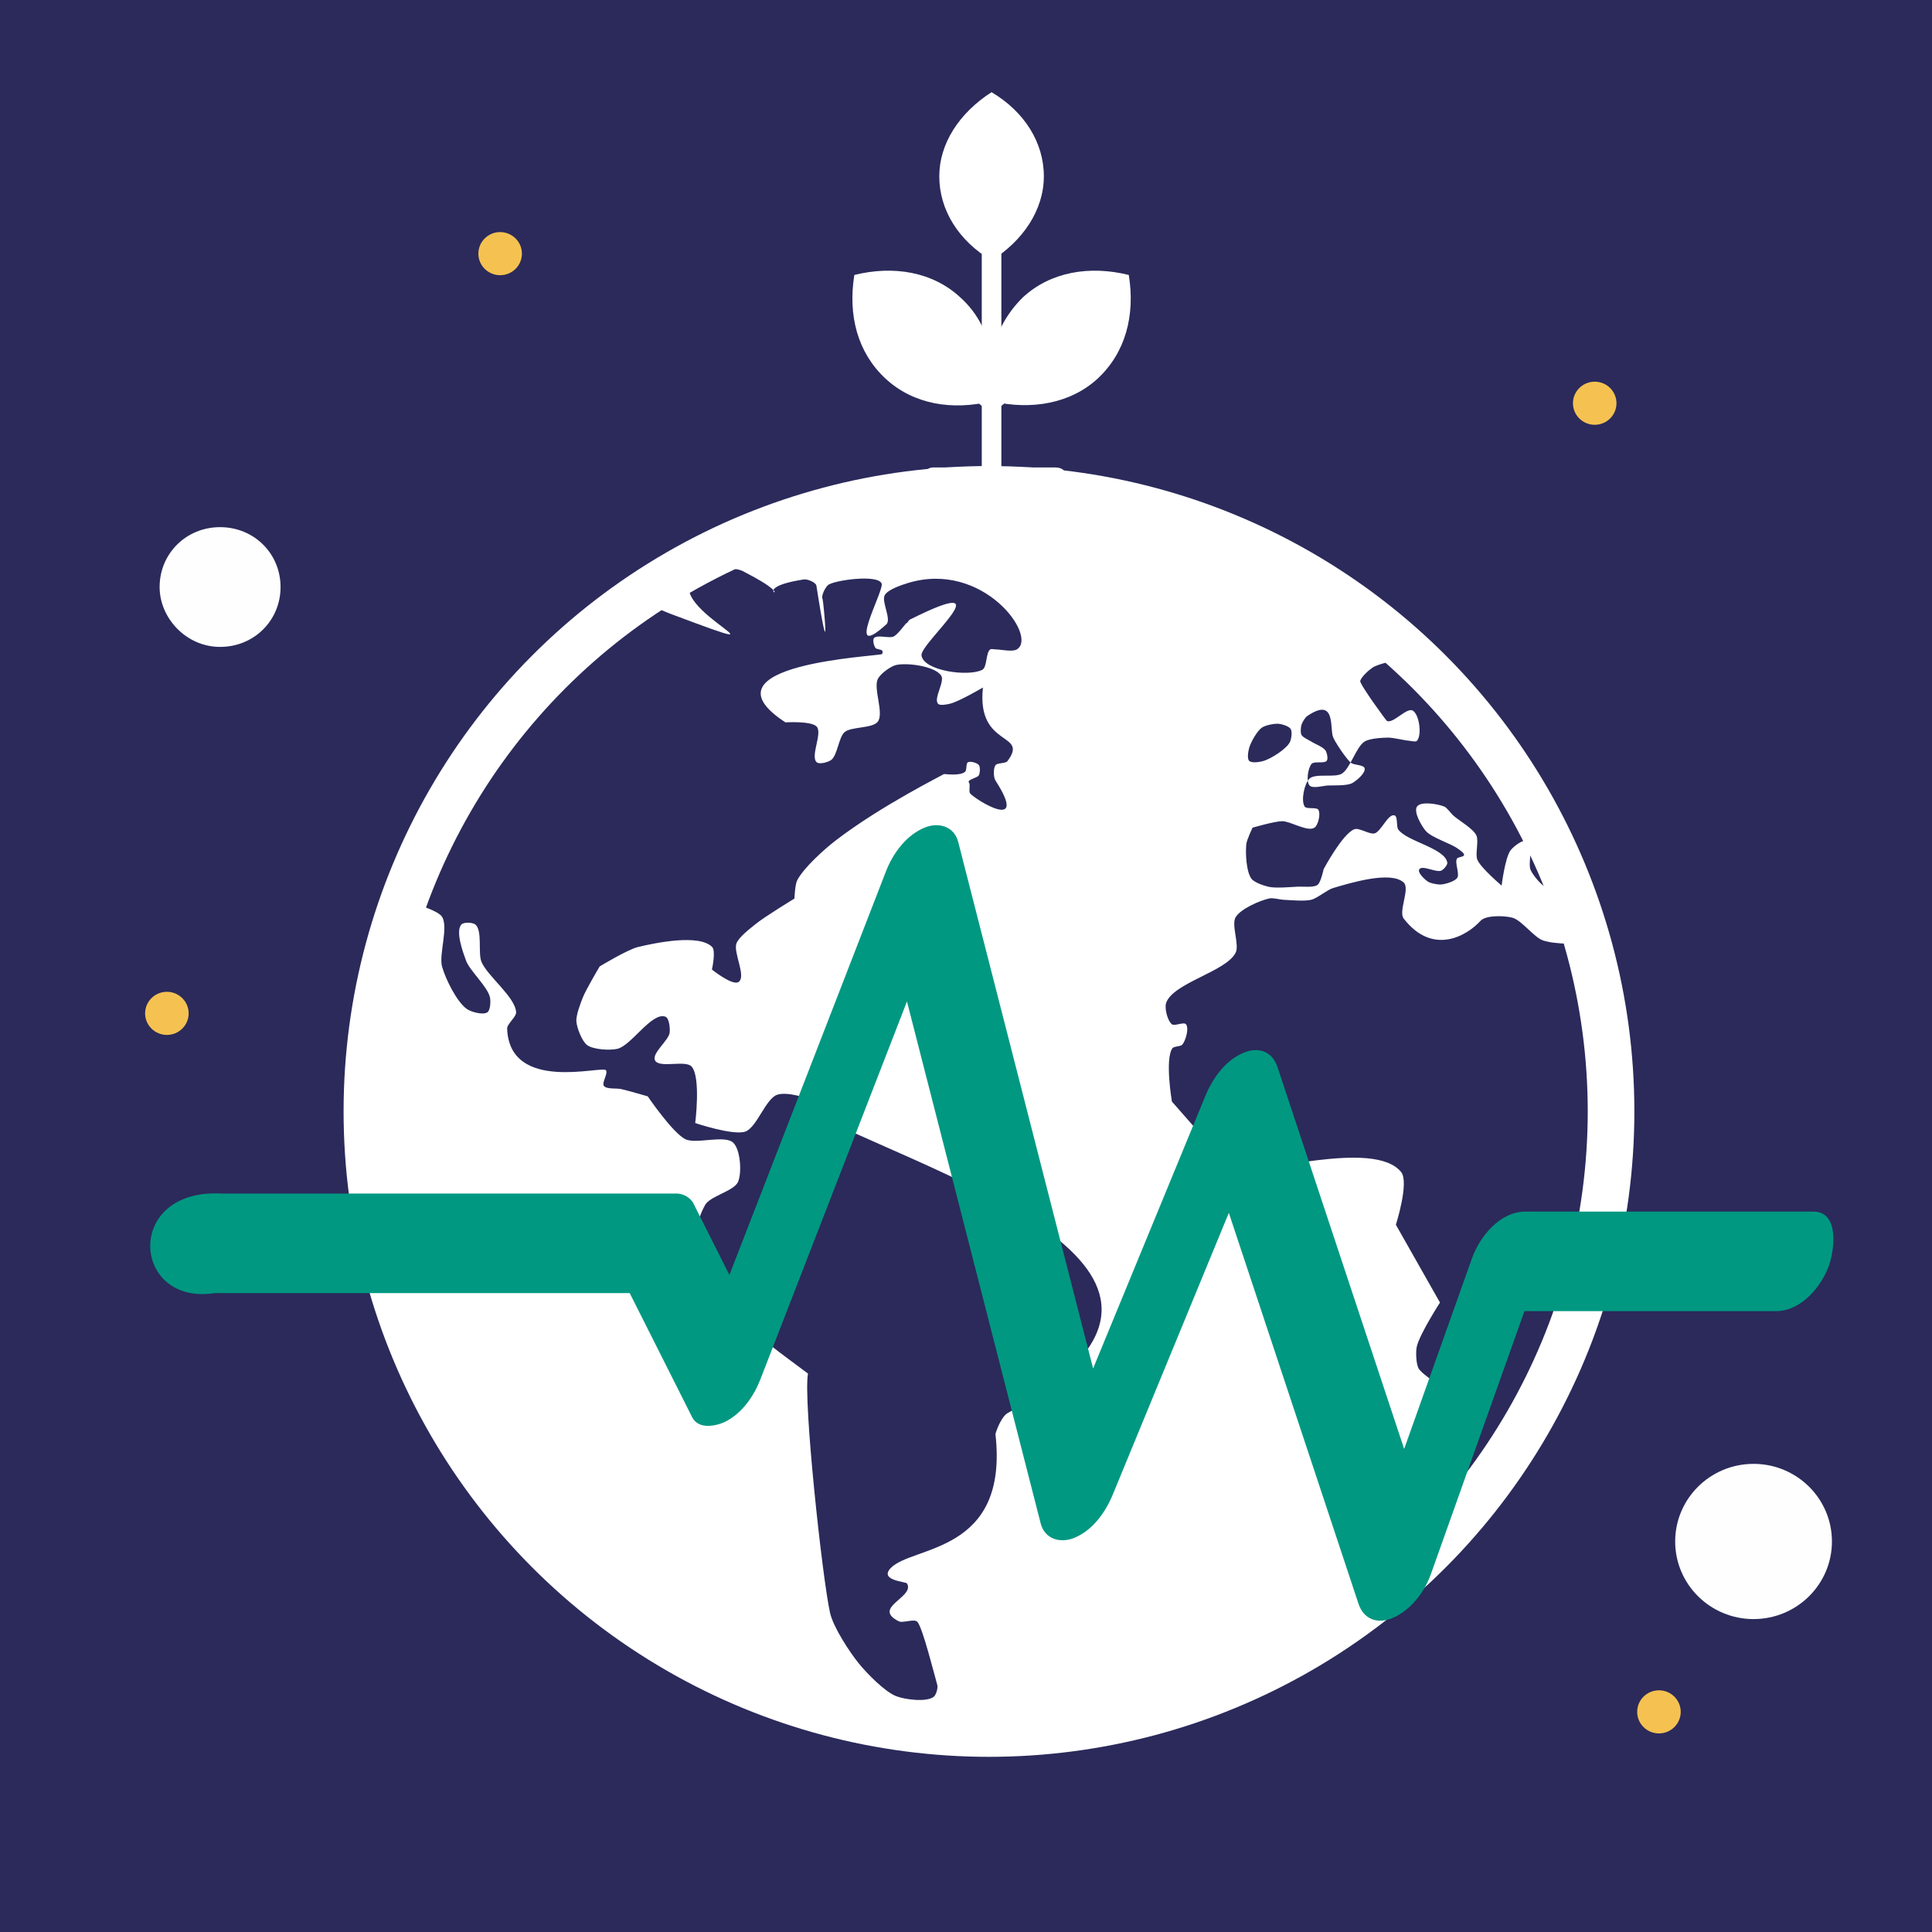
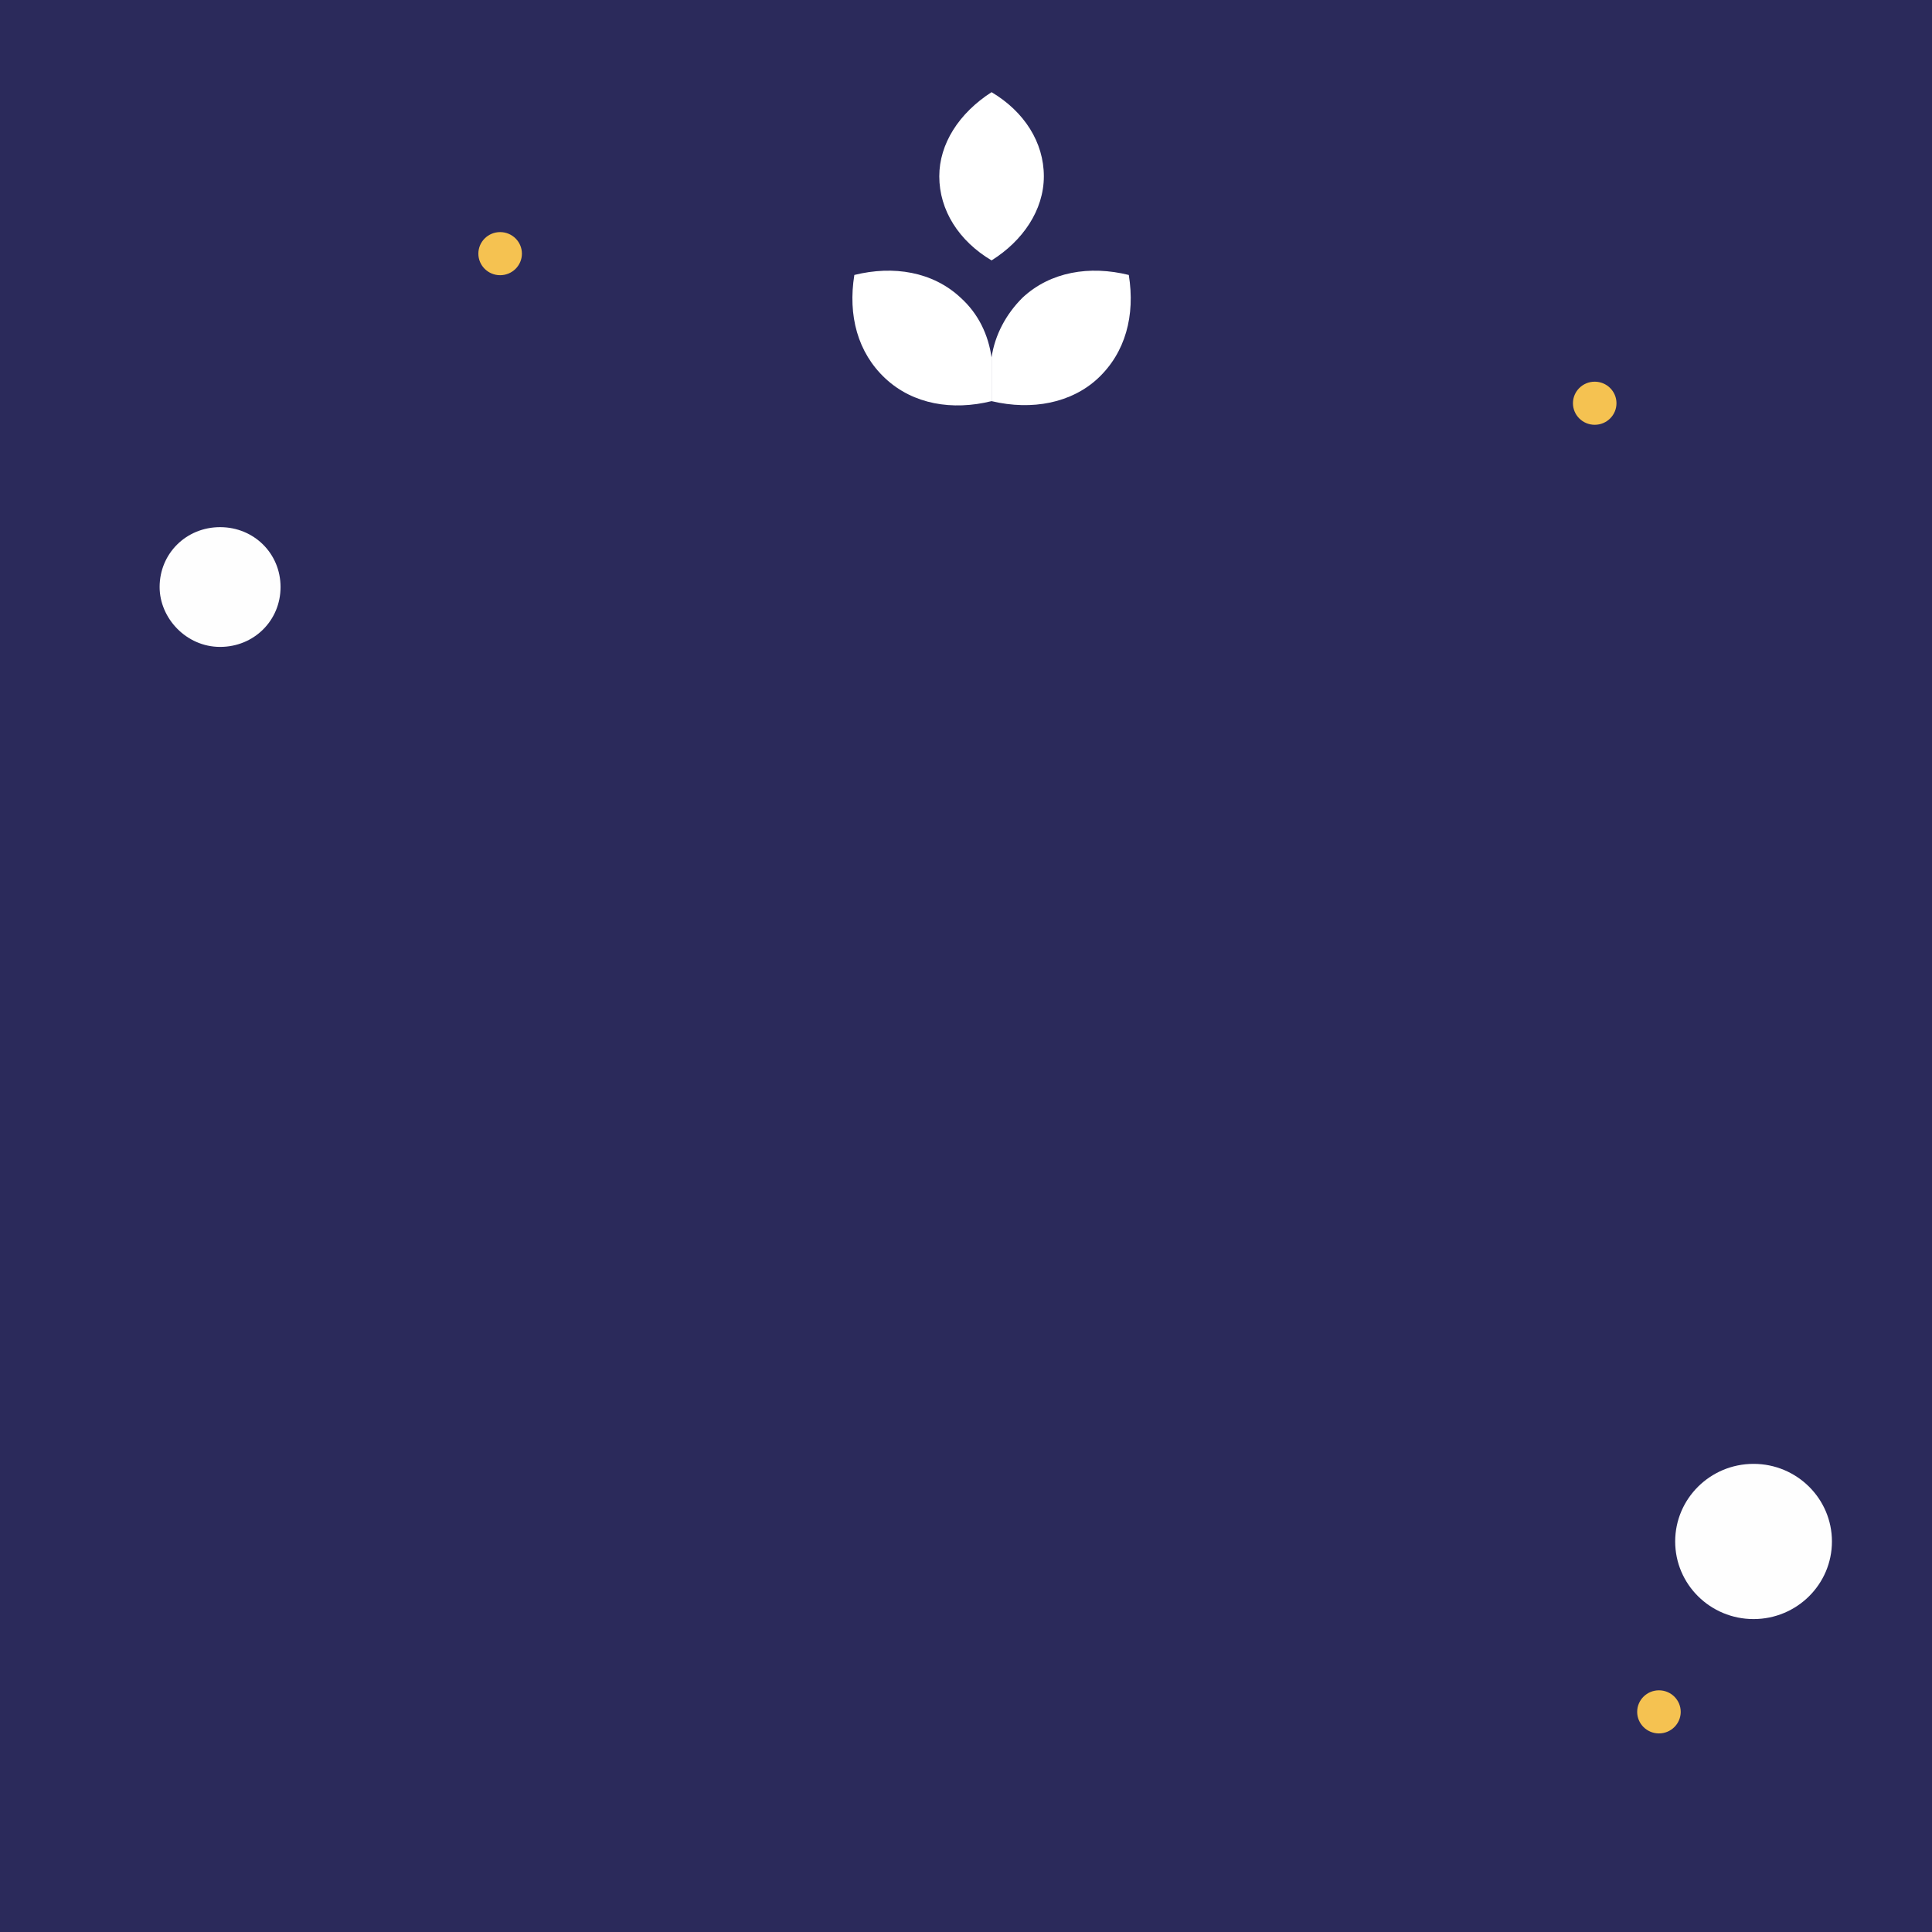
<svg xmlns="http://www.w3.org/2000/svg" xml:space="preserve" width="70.155mm" height="70.155mm" version="1.1" style="shape-rendering:geometricPrecision; text-rendering:geometricPrecision; image-rendering:optimizeQuality; fill-rule:evenodd; clip-rule:evenodd" viewBox="0 0 3755.05 3755.05">
  <defs>
    <style type="text/css">
   
    .str0 {stroke:white;stroke-width:90.63;stroke-miterlimit:22.926}
    .fil3 {fill:none}
    .fil0 {fill:#2B2A5B}
    .fil5 {fill:#FEFEFE;fill-rule:nonzero}
    .fil4 {fill:#009881;fill-rule:nonzero}
    .fil1 {fill:#2B2A5B;fill-rule:nonzero}
    .fil6 {fill:#F5C251;fill-rule:nonzero}
    .fil2 {fill:white;fill-rule:nonzero}
   
  </style>
  </defs>
  <g id="Layer_x0020_1">
    <g id="_2071219353776">
      <rect class="fil0" x="-0" y="-0" width="3755.05" height="3755.05" />
      <path class="fil1" d="M1935.45 1169.85c-1.17,0 -2.32,-0.04 -3.49,-0.04 -530.69,0 -960.45,429.82 -960.45,960.04 0,530.21 429.77,960.04 960.45,960.04 1.17,0 2.32,-0.04 3.49,-0.05 529.08,-1.88 957.42,-430.94 957.42,-959.99 0,-529.04 -428.34,-958.1 -957.42,-959.99z" />
-       <path class="fil2" d="M2427.94 1453.46c3.18,-11.07 15.05,-32.37 24.42,-39.07 6.87,-4.9 24.47,-8.38 32.88,-7.62 6.35,0.59 20.15,4.69 23.43,10.16 3.41,5.67 1.15,20.61 -2.12,26.36 -7.61,13.36 -35.54,30.87 -50.19,35.52 -6.77,2.15 -23.39,5.02 -28.42,0 -4.48,-4.48 -1.74,-19.26 0,-25.36zm101.58 -44.53c1.46,-4.92 6.95,-14.33 11.2,-17.21 56.25,-38.28 43.47,23.75 50.18,40.61 3.76,9.42 15.35,26.32 21.37,34.48 3.2,4.35 9.75,13.18 14.16,16.28 5.67,4 24.13,3.36 25.86,10.08 2.34,9.16 -15.95,24.57 -24.32,28.98 -10.48,5.52 -35.35,3.97 -47.17,4.54 -8.88,0.42 -29.55,6.57 -35.52,0 -7.11,-7.83 -3.05,-34.22 4,-42.1 5.03,-5.61 25.12,0.01 29.5,-6.11 2.9,-4.06 0.19,-15.58 -2.49,-19.79 -4.36,-6.84 -20.69,-12.81 -27.48,-17.26 -4.88,-3.2 -16.57,-8 -19.29,-13.17 -2.26,-4.28 -1.38,-14.71 0,-19.34zm541.01 315.93c0,0 -49.04,7.37 -63.66,1.07 -10.89,-4.69 -27.07,-24.22 -31.94,-35.03 -5.82,-12.9 6.43,-49.76 -6.12,-56.32 -8.25,-4.3 -26.96,10.49 -32.67,17.85 -10.91,14.02 -17.57,68.85 -17.57,68.85 0,0 -40.51,-34.35 -47.18,-50.23 -4.59,-10.95 3.24,-36.77 -1.93,-47.48 -6.54,-13.53 -34.53,-29.02 -45.58,-39.23 -4.35,-4.02 -11.36,-14.45 -16.84,-16.71 -12.23,-5.04 -45.27,-10.81 -52.9,0 -7.21,10.21 8.69,37.55 16.75,47.1 11.77,13.91 49.25,24.27 63.62,35.46 3.18,2.48 11.75,7.76 11.05,11.73 -0.67,3.78 -11.76,3.6 -13.76,6.88 -4.84,7.98 5.64,29.51 0.52,37.31 -4.59,7.01 -22.59,12.18 -30.93,12.93 -6.75,0.62 -20.86,-2.04 -26.51,-5.8 -5.97,-3.97 -19.96,-17.18 -16.49,-23.44 5.2,-9.43 33.25,6.89 42.99,2.31 4.41,-2.08 12.42,-10.85 11.6,-15.65 -4.85,-28.34 -78.68,-40.89 -95.34,-64.32 -4.11,-5.78 -0.46,-25.38 -7.26,-27.39 -12.51,-3.71 -26.13,31.59 -38.71,35.02 -9.69,2.64 -29.91,-11.58 -39.31,-8.08 -22.98,8.55 -59.79,77.7 -59.79,77.7 0,0 -5.22,25.52 -11.73,30.43 -7.65,5.79 -28.62,3.02 -38.21,3.48 -14.11,0.69 -42.73,3.38 -56.54,0.36 -9.12,-2 -28.25,-8.32 -33.81,-15.81 -10.15,-13.62 -11.79,-50.28 -9.96,-67.16 0.92,-8.52 12.14,-32.02 12.14,-32.02 0,0 42.81,-12.48 57.54,-12.61 16.01,-0.13 49.38,21.36 62.8,12.61 7.43,-4.87 12.35,-27.21 7.62,-34.74 -3.64,-5.8 -22.87,-0.59 -26.65,-6.29 -7.59,-11.42 -0.63,-44.44 9.12,-54.09 11.36,-11.22 49.56,-1.46 63.14,-9.87 16.24,-10.07 27.99,-52.23 44.17,-62.39 9.8,-6.15 34.07,-7.55 45.64,-7.65 10.4,-0.1 30.8,5.33 41.17,6.1 3.78,0.27 12.65,2.86 15.13,0 9.71,-11.17 4.53,-51.21 -8.3,-58.6 -11.68,-6.74 -37.64,25.5 -50.07,20.21 -1.63,-0.7 -53.66,-72.27 -52.05,-77.85 2.45,-8.42 16.51,-20.84 23.73,-25.8 12.48,-8.54 44.92,-12.14 56.32,-22.08 5.6,-4.87 14.52,-25.9 14.52,-25.9 -214.64,-189.08 -495.81,-303.67 -803.48,-305.06 -0.92,-0.01 -1.83,-0.04 -2.74,-0.04 -87.97,0 -920.2,139.18 -628.44,248.55 289.81,108.8 -74.16,-35 70.98,-83.2 16.38,-5.44 53.64,-7.84 69.02,0 132.77,67.7 -10.2,36.25 118.71,16.22 6.75,-1.05 23.37,5.44 24.43,12.19 28.79,183.28 13.26,28.34 12.12,26.36 -3.65,-6.33 4.84,-22.38 10.17,-27.38 9.85,-9.28 97.75,-21.99 104.52,-3.06 5.08,14.22 -74.53,155.06 9.13,79.16 10.53,-9.56 -10.1,-44.46 -3.07,-56.82 6.24,-10.95 32.6,-19.65 44.64,-23.35 146.18,-44.96 253.63,103.91 212.11,128.89 -8.91,5.36 -31.19,0 -41.59,0 -2.54,0 -8.07,-1.44 -10.16,0 -8.75,6 -5.91,34.61 -15.29,39.56 -26.89,14.17 -114.42,2.23 -118.32,-27.91 -3.13,-24.15 166.96,-164.51 -22.7,-69.5 -2.25,1.13 -4.52,6.86 -7.01,7.26l-0.25 -0.14 -1.31 1.74c-5.38,6.34 -15.55,20.41 -23.07,23.98 -8.62,4.12 -32.22,-4.32 -38.11,3.22 -2.97,3.8 0.07,15.25 3.06,19.03 2.23,2.82 11.4,2.42 13.28,5.49 0.81,1.35 0.55,5.13 -0.53,6.28 -4.27,4.53 -362.73,18.81 -187.79,132.82 0,0 50.78,-3.18 60.87,8.4 11.37,13.04 -13.17,57.97 0,69.18 5.42,4.62 22.41,-0.27 28.1,-4.53 12,-8.98 14.61,-44.22 25.93,-54.04 12.81,-11.13 54.68,-6.82 64.7,-20.52 12.25,-16.74 -9.25,-64.4 0,-82.97 5.03,-10.08 24.96,-24.84 35.99,-27.16 21.88,-4.6 74.16,2.26 87.04,20.53 7.95,11.27 -15.31,44.54 -6.12,54.82 3.9,4.36 17.7,1.33 23.4,0 17.34,-4.03 63.91,-31.44 63.91,-31.44 -12.76,118.37 90.73,85.84 47.65,143.09 -3.69,4.91 -19.7,2.93 -23.27,7.92 -4.32,6.05 -4.02,23.47 0,29.72 66.16,102.79 -39,37.19 -49.16,25.16 -3.53,-4.2 1.28,-18.13 -2.84,-21.75l-0.11 0c-1.78,-5.74 17.02,-8.31 19.81,-13.64 2.31,-4.38 3.05,-15.92 0,-19.82 -3.37,-4.34 -16.56,-8.09 -21.32,-5.36 -4.12,2.39 -1.7,15.16 -5.28,18.32 -10.29,9.07 -40.4,4.01 -41.11,4.54 0,0.62 -122.83,61.67 -210.56,129.11 -21.48,16.51 -63.19,53.8 -75.11,78.14 -3.87,7.9 -5.08,34.79 -5.08,34.79 0,0 -57.88,35.21 -75.34,49.46 -10.24,8.36 -32.58,25.18 -37.28,37.54 -6.69,17.56 19.67,64.53 4.1,75.06 -11.82,8.01 -51.8,-24.1 -51.8,-24.1 0,0 8.15,-36.12 0.42,-43.91 -25.35,-25.58 -109.01,-8.32 -144.04,0.05 -20.33,4.86 -74.55,37.77 -74.55,37.77 0,0 -26.14,43.94 -32.46,59.7 -4.55,11.39 -13.81,35.14 -12.8,47.36 1.03,12.57 10.81,38.46 21,45.91 11.94,8.72 44.35,10.59 58.74,7.15 27.32,-6.51 67.12,-72.36 93.38,-62.43 7.49,2.83 9.09,23 8.18,30.95 -1.73,15.13 -35.23,40.16 -28.51,53.84 7.96,16.18 59.06,-1.28 71.13,12.12 18.4,20.44 7.05,109.8 7.05,109.8 0,0 74.21,24.89 97.47,16.53 22.26,-8 39.47,-63.91 61.85,-71.55 18.13,-6.19 59.02,4.87 75.12,15.28 9.49,6.13 16.19,31.84 26.39,36.7 263.12,125.13 815.94,304.62 345.97,567.03 -10.18,5.69 -20.26,29.17 -23.27,40.43l0 0.36c26.11,232.77 -161.85,216.2 -203.55,260.15 -23.09,24.32 29.26,26.22 31.52,29.86 16.47,26.66 -69.44,46.81 -15.81,73.63 8.07,4.03 30.03,-5.68 36.08,1.01 10.42,11.51 33.72,105.85 38.67,122.57 1.73,5.86 -2.17,19.77 -7.11,23.35 -14.69,10.68 -55.68,5.16 -72.62,-1.37 -22.39,-8.63 -57.14,-44.54 -72.33,-63.13 -18.02,-22.04 -50.21,-71.19 -56.36,-98.99 -15.31,-69.2 -52.41,-414.13 -42.83,-464.94 -86.59,-65.64 -276.39,-188.5 -199.91,-327.8 9.38,-17.06 55.91,-26.85 63.87,-44.63 7.83,-17.5 4.73,-62.88 -9.12,-76.14 -16.9,-16.16 -72.39,3.43 -93.33,-7.02 -24.78,-12.37 -73.05,-83.26 -73.05,-83.26 0,0 -38.67,-11.19 -51.75,-14.16 -8.29,-1.89 -28.44,0.74 -33.44,-6.14 -4.52,-6.2 8.63,-24.32 3.99,-30.42 -7.23,-9.54 -187.26,44.62 -192.03,-80.82 -0.35,-9.06 17.91,-22.73 17.47,-31.79 -1.48,-29.81 -56.43,-70.75 -67.51,-98.47 -6.77,-16.94 2.28,-60.2 -11.61,-72.03 -5.21,-4.44 -22.86,-5.15 -27.38,0 -11.64,13.25 3.04,53.43 9.12,69.98 7.4,20.14 42.41,51.01 46.66,72.04 1.43,7.08 0.8,24.26 -5.07,28.47 -8.14,5.82 -31.29,-0.48 -39.56,-6.1 -19.9,-13.52 -42.38,-59.79 -48.68,-83.01 -6.33,-23.29 12.85,-76.15 0,-96.59 -7.49,-11.92 -50.72,-24.4 -50.72,-24.4l0 -69.49c-62.73,146.85 -97.52,308.38 -97.52,477.89 0,673.33 547.82,1221.15 1221.15,1221.15 0.91,0 1.82,-0.03 2.74,-0.03 380.64,-0.43 720.8,-176.84 944.33,-451.36l-40.29 0c0,0 6.37,-61.9 0,-81.18 -6.12,-18.55 -46.54,-62.76 -46.54,-62.76 0,0 9.36,-75.08 0,-97.62 -4.83,-11.6 -30.36,-24.04 -35.63,-35.44 -4.26,-9.25 -5.12,-30.65 -3.07,-40.62 4.92,-23.85 45.18,-86.28 45.18,-86.28l-85.7 -151.21c0,0 26.44,-82.58 10.15,-102.55 -52.98,-64.93 -275.01,5.63 -328.8,-4l-116.66 -132.88c0,0 -13.99,-82.38 0.93,-103.53 2.95,-4.2 15.97,-3.16 19.28,-7.09 6.47,-7.69 13.59,-31.87 7.15,-39.59 -4.38,-5.25 -21.93,4.16 -27.36,0 -8.55,-6.54 -14.81,-31.45 -11.2,-41.59 13.93,-39.21 116.05,-60.35 135.01,-97.39 7.87,-15.36 -8.74,-54.15 0,-69 9.58,-16.28 47.54,-32.88 66.04,-36.7 6.57,-1.36 20,2.34 26.7,2.68 13.59,0.68 41.21,3.31 54.4,0 11.7,-2.94 30.93,-19.45 42.51,-22.84 32.97,-9.67 111.8,-34.02 137.02,-10.68 12.86,11.89 -10.74,56.22 0,70.03 56.4,72.9 122.86,33.54 149.22,4.52 10.52,-11.6 47.27,-10.26 62.38,-6.06 17.82,4.95 41.85,38.36 59.42,44.17 23.12,7.65 74.69,8.82 97.36,0 2.17,-0.83 6.84,-6.25 6.84,-6.25 -9.65,-32.86 -20.68,-65.11 -32.97,-96.79z" />
-       <circle class="fil3 str0" cx="1922.18" cy="2160.2" r="1209.07" />
-       <path class="fil4" d="M417.35 2513.25c233.95,0 467.91,0 701.86,0 34.9,0 69.79,0 104.69,0 40.46,80.42 80.93,160.86 121.39,241.28 12.58,25.02 48.34,17.36 67.04,7.31 30.96,-16.63 53.13,-48.89 65.56,-80.91 42.8,-110.37 85.61,-220.72 128.41,-331.07 52.16,-134.48 104.32,-268.95 156.48,-403.43 18.96,74 37.92,148.03 56.89,222.04 55.14,215.25 110.28,430.47 165.44,645.72 12.52,48.92 25.07,97.85 37.59,146.77 7.87,30.68 38.11,39.07 65.15,28.07 36.2,-14.75 60.8,-49.81 75.25,-84.88 35.4,-85.96 70.83,-171.95 106.24,-257.91 39.68,-96.32 79.36,-192.63 119.04,-288.95 16.94,51.05 33.85,102.08 50.8,153.13 54.62,164.71 109.24,329.43 163.89,494.16 12.43,37.49 24.88,75.02 37.33,112.54 9.91,29.9 36.27,39.82 65.12,28.07 34.98,-14.26 62.82,-49.9 75.25,-84.89 60.73,-170.65 121.46,-341.33 182.19,-511.99 82.32,0 361.45,0 443.79,0 15.08,0 30.17,0 45.25,0 48.56,0 88.73,-47.5 103.39,-90.47 9.7,-28.5 19.95,-102.94 -30.66,-102.94 -106.07,0 -408.93,0 -515,0 -15.08,0 -30.16,0 -45.24,0 -48.85,0 -88.32,48.11 -103.4,90.47 -43.98,123.59 -87.96,247.22 -131.94,370.84 -15.01,-45.22 -30,-90.43 -44.99,-135.65 -54.62,-164.71 -109.27,-329.43 -163.89,-494.14 -12.46,-37.52 -24.88,-75.04 -37.33,-112.56 -9.91,-29.88 -36.3,-39.82 -65.15,-28.05 -36.2,14.76 -60.8,49.81 -75.25,84.86 -35.41,85.99 -70.84,171.95 -106.24,257.92 -37.24,90.4 -74.47,180.78 -111.71,271.18 -19.71,-76.92 -39.42,-153.82 -59.11,-230.71 -55.14,-215.25 -110.3,-430.49 -165.44,-645.72 -12.53,-48.92 -25.07,-97.85 -37.6,-146.77 -7.86,-30.68 -38.11,-39.09 -65.14,-28.07 -35.69,14.54 -61.66,49.83 -75.25,84.88 -42.8,110.35 -85.61,220.7 -128.41,331.05 -58.65,151.2 -117.3,302.41 -175.95,453.61 -23.71,-47.1 -47.42,-94.23 -71.12,-141.36 -7.22,-9.96 -16.95,-15.6 -29.21,-16.84 -113.74,0 -227.47,0 -341.2,0 -181.41,0 -362.81,0 -544.21,0 -192.01,-11.11 -176.34,218.62 -14.6,193.42z" />
      <g>
        <path class="fil2" d="M1927.21 779.66c0,-3.15 0,-3.15 0,-6.29l0 -78.6c6.36,-44.01 28.58,-84.89 60.34,-116.33 53.98,-50.3 130.18,-62.88 206.4,-44.02 12.66,78.61 -6.35,150.92 -60.33,201.22 -50.81,47.16 -127.02,62.89 -206.4,44.02l0 0z" />
        <path class="fil2" d="M1927.21 773.36c0,3.15 0,3.15 0,6.29l0 0c-76.2,18.87 -152.39,6.28 -206.37,-44.02 -53.99,-50.3 -73.03,-122.61 -60.33,-201.22 76.21,-18.86 152.41,-6.28 206.37,44.02 34.93,31.44 53.98,72.31 60.33,116.33l0 78.6 0 0z" />
-         <path class="fil2" d="M2051.05 908.56l-104.79 0 0 -119.48 123.84 -110.04c9.53,-6.29 9.53,-18.87 0,-28.29 -6.35,-9.43 -19.05,-9.43 -28.58,0l-95.26 88.03 0 -251.51c0,-9.44 -9.5,-18.87 -19.05,-18.87 -9.53,0 -19.05,9.43 -19.05,18.87l0 251.51 -95.24 -88.03c-9.52,-6.29 -22.22,-6.29 -28.61,0 -6.32,9.43 -6.32,22 0,28.29l123.85 110.04 0 119.48 -95.24 0c-9.52,0 -19.04,9.43 -19.04,18.86 0,9.44 9.53,18.87 19.04,18.87l238.13 0c9.53,0 19.05,-9.43 19.05,-18.87 3.17,-12.58 -6.35,-18.86 -19.05,-18.86z" />
        <path class="fil2" d="M1927.21 179.15c63.51,37.74 101.62,97.46 101.62,163.49 0,66.02 -41.28,125.76 -101.62,163.48 -63.51,-37.72 -101.61,-97.46 -101.61,-163.48 0,-62.89 38.1,-122.62 101.61,-163.49z" />
      </g>
      <path class="fil5" d="M427.79 1024.57c65.82,0 117.5,51.2 117.5,116.37 0,65.18 -51.68,116.39 -117.5,116.39 -65.82,0 -117.55,-55.87 -117.55,-116.39 0,-65.17 51.73,-116.37 117.55,-116.37z" />
      <path class="fil6" d="M3099.51 741.84c23.37,0 42.28,18.76 42.28,41.89 0,23.14 -18.91,41.9 -42.28,41.9 -23.36,0 -42.31,-18.76 -42.31,-41.9 0,-23.13 18.95,-41.89 42.31,-41.89z" />
      <path class="fil6" d="M972.07 451.1c23.37,0 42.32,18.76 42.32,41.9 0,23.13 -18.95,41.89 -42.32,41.89 -23.37,0 -42.32,-18.76 -42.32,-41.89 0,-23.14 18.95,-41.9 42.32,-41.9z" />
-       <path class="fil6" d="M324.35 1927.69c23.37,0 42.32,18.77 42.32,41.9 0,23.12 -18.95,41.89 -42.32,41.89 -23.37,0 -42.32,-18.78 -42.32,-41.89 0,-23.13 18.95,-41.9 42.32,-41.9z" />
      <path class="fil5" d="M3408.22 2845.18c84.12,0 152.35,67.55 152.35,150.84 0,83.32 -68.23,150.83 -152.35,150.83 -84.1,0 -152.33,-67.51 -152.33,-150.83 0,-83.29 68.23,-150.84 152.33,-150.84z" />
      <path class="fil6" d="M3224.35 3285.31c23.32,0 42.31,18.76 42.31,41.89 0,23.12 -18.99,41.9 -42.31,41.9 -23.37,0 -42.32,-18.78 -42.32,-41.9 0,-23.13 18.95,-41.89 42.32,-41.89z" />
    </g>
  </g>
</svg>